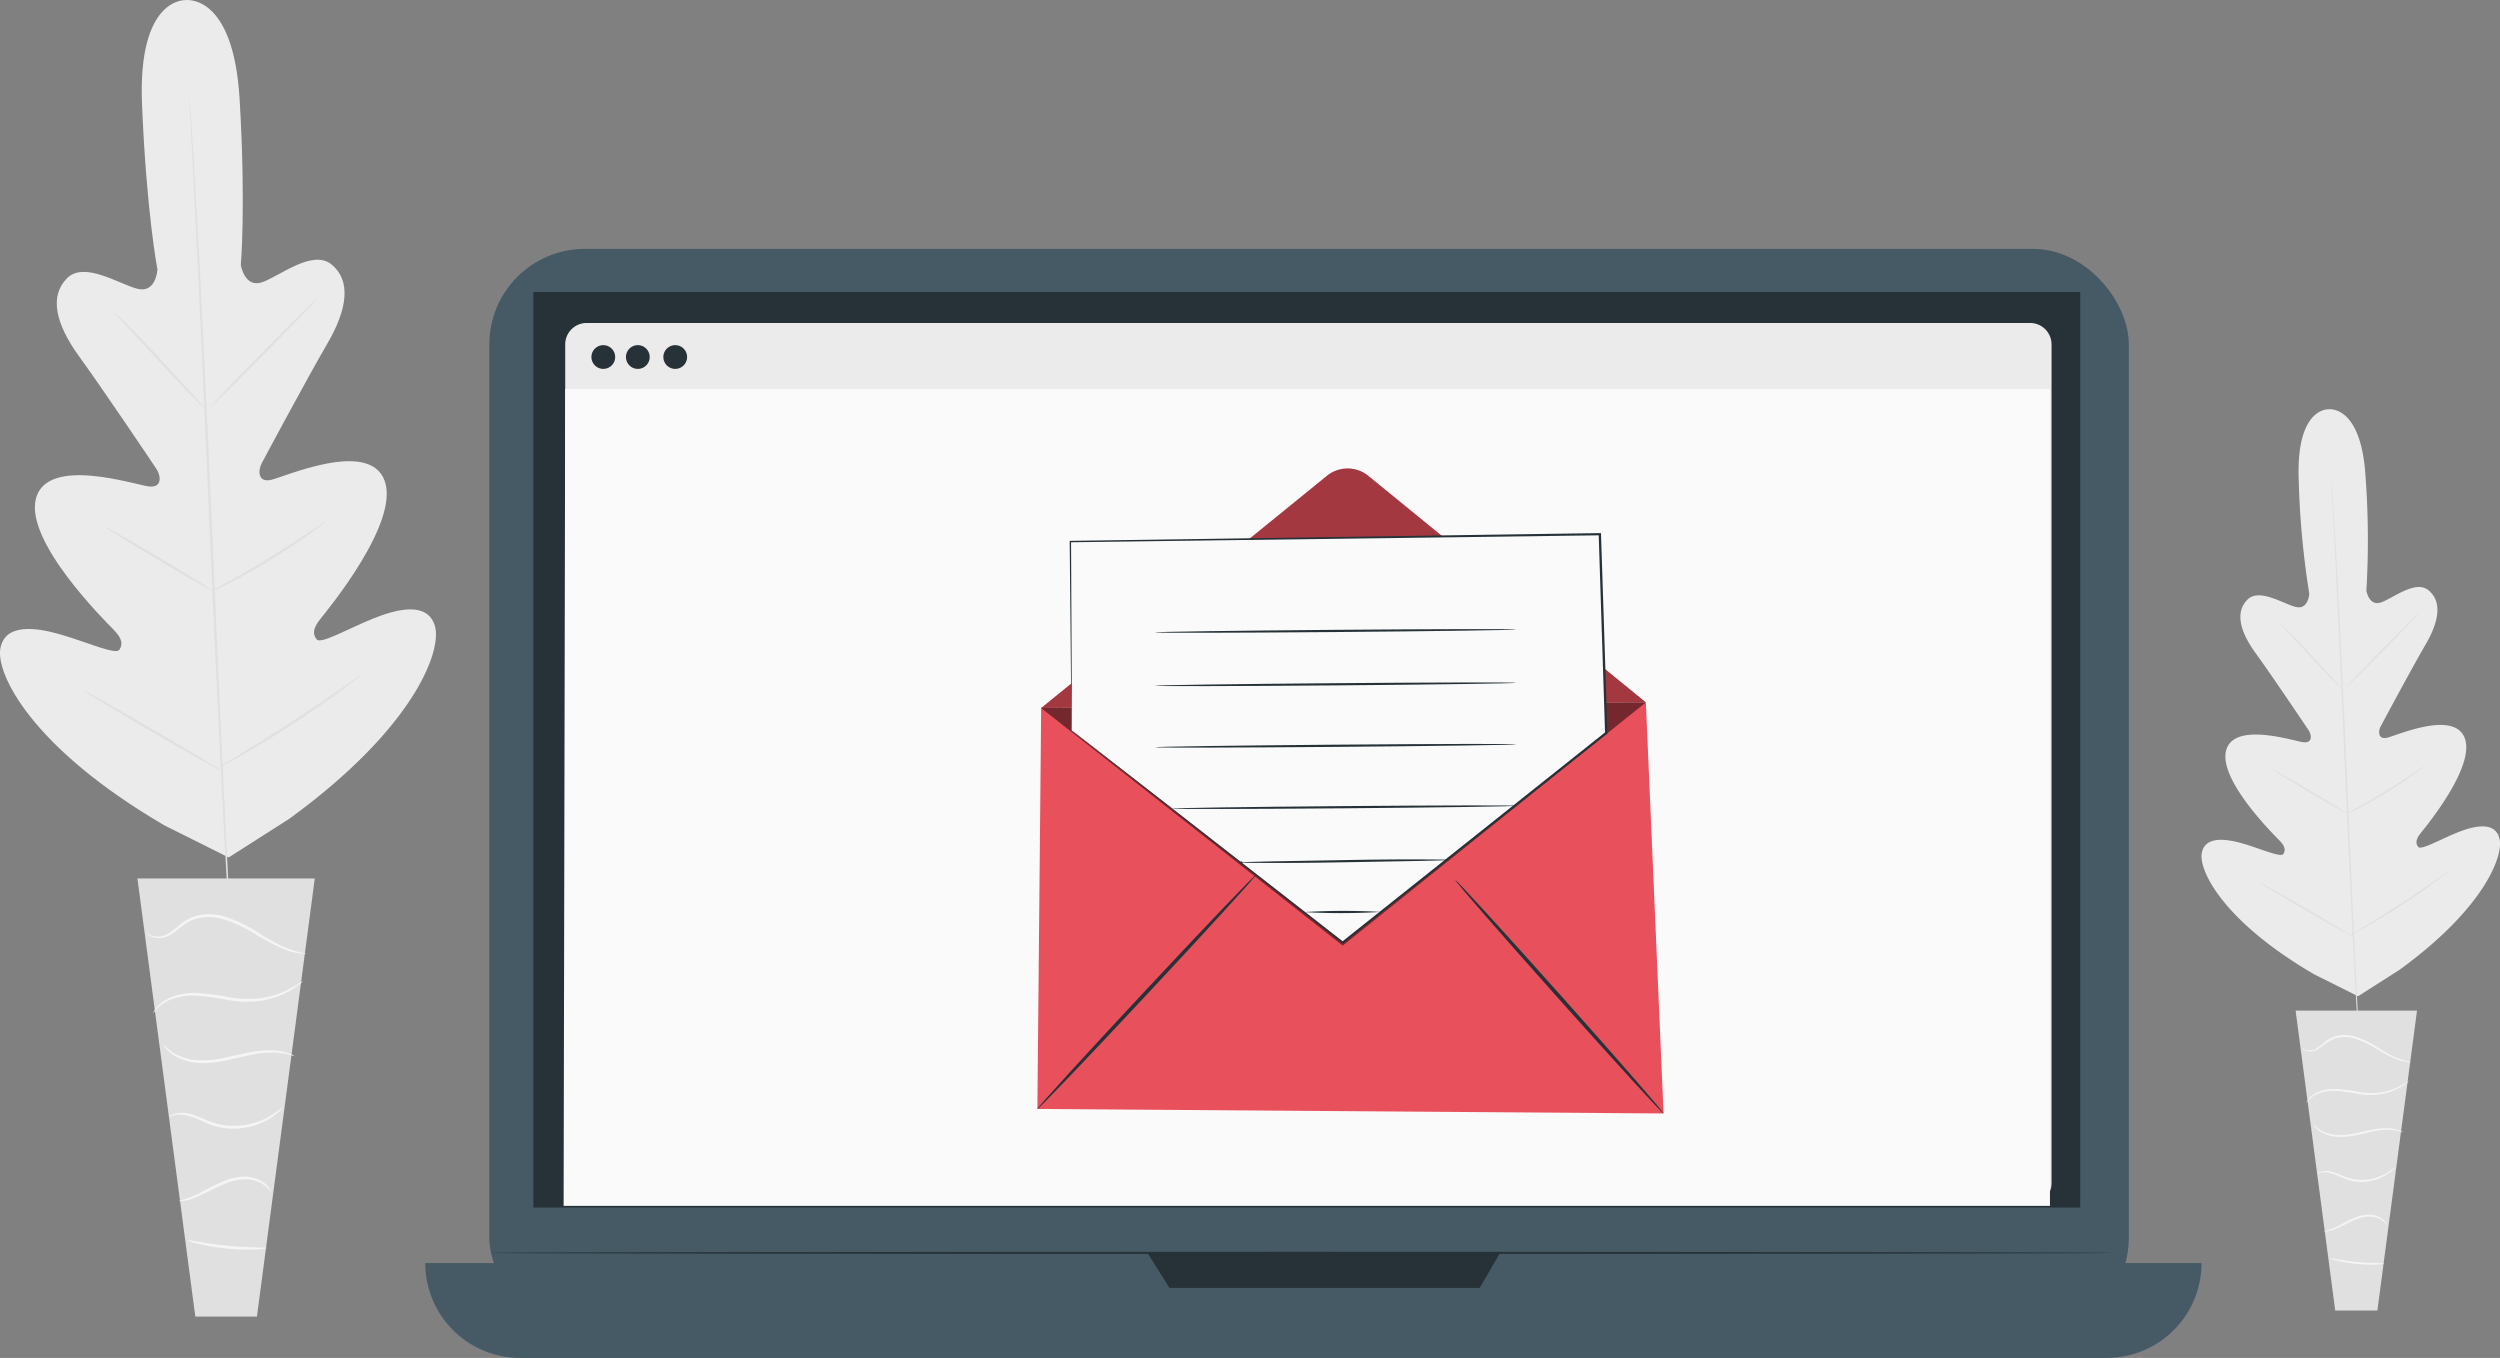
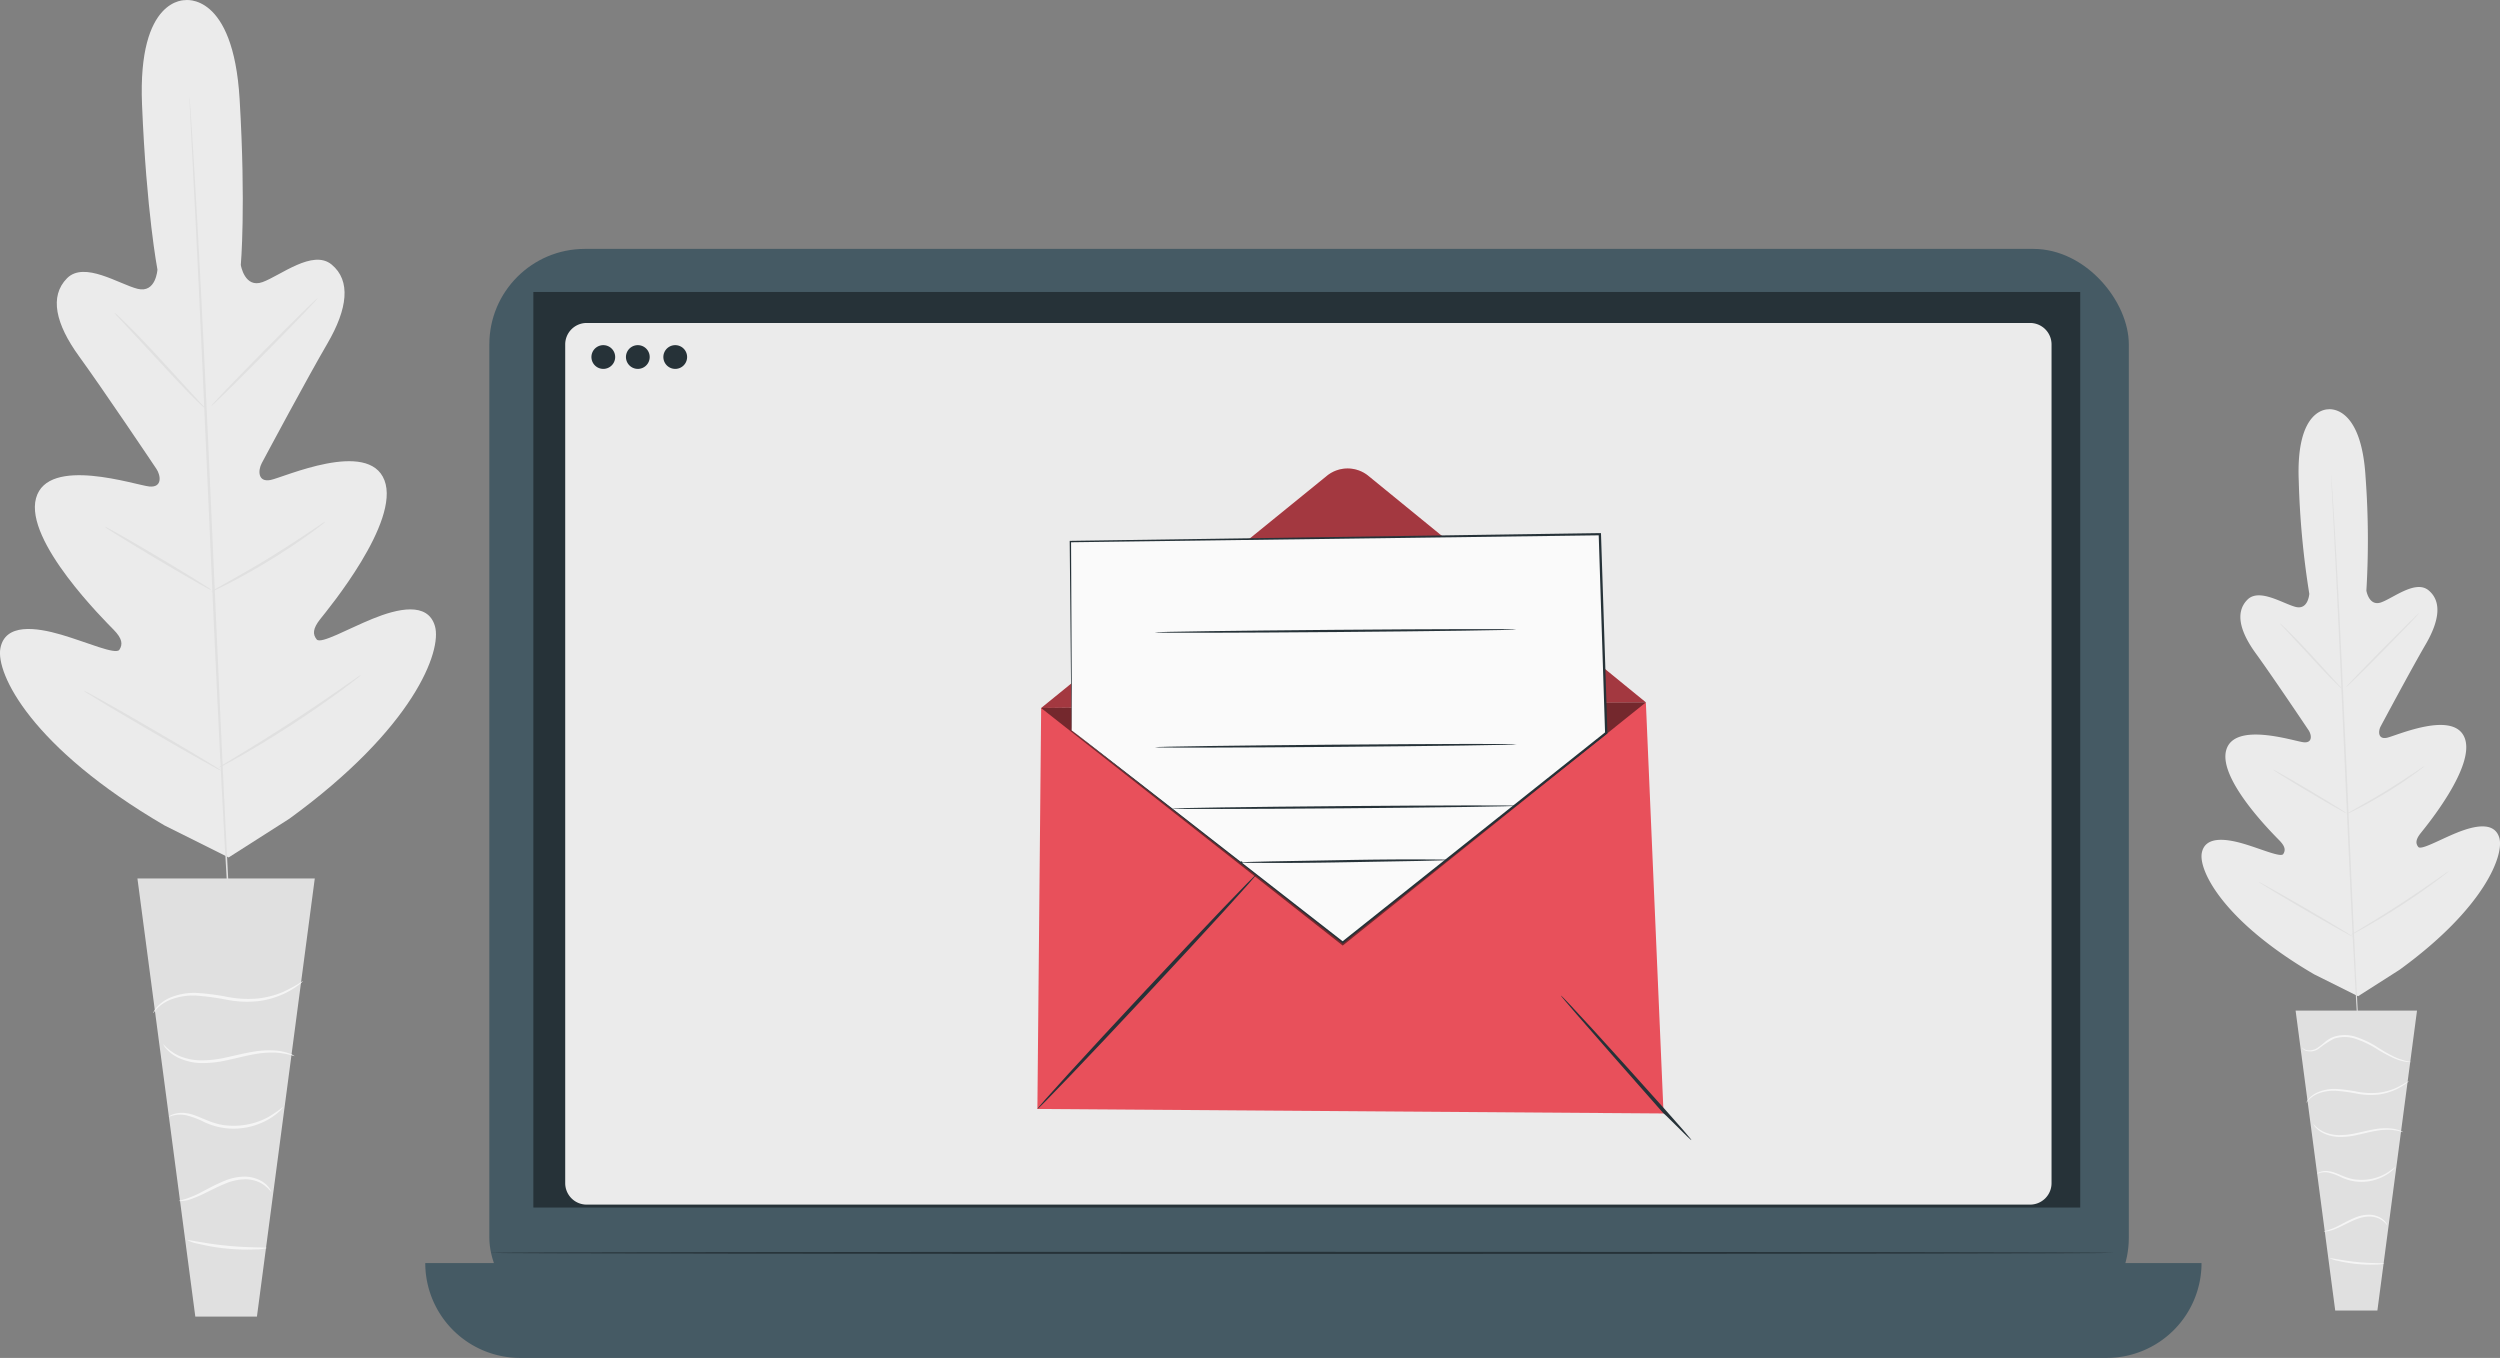
<svg xmlns="http://www.w3.org/2000/svg" width="381.419" height="207.174" viewBox="0 0 381.419 207.174">
  <rect x="0" y="0" width="381.419" height="207.174" fill="#808080" stroke="none" />
  <defs>
    <style>.a{fill:#ebebeb;}.b{fill:#e0e0e0;}.c{fill:#f5f5f5;}.d{fill:#455a64;}.e{fill:#263238;}.f{fill:#fafafa;}.g{fill:#e8505b;}.h{opacity:0.3;}.i{opacity:0.5;}.j{isolation:isolate;}</style>
  </defs>
  <g transform="translate(-1056.975 -7128)">
    <g transform="translate(1056.975 7128)">
      <g transform="translate(0 0)">
        <path class="a" d="M75.277,198.1s-7.328-.527-6.654,15.912,2.352,25.2,2.352,25.2-.216,3.645-3.039,2.929-8.133-4.262-10.756-1.61c-2.721,2.749-1.753,6.967,1.855,11.936s11.113,16.144,11.788,17.157c.663.994.928,2.859-1.073,2.68s-15.508-4.758-17.3,1.782,10.537,18.729,11.859,20.087,1.393,2.215.857,3.037-4.932-1.145-8.827-2.289-8.612-1.789-9.328,2.07,4.713,15.154,25.045,27.024l9.781,4.883,9.258-5.905c19.041-13.844,23.313-25.625,22.216-29.393s-5.727-2.655-9.488-1.127-7.937,3.926-8.554,3.161-.63-1.624.549-3.108,12.225-14.845,9.791-21.173-15.416-.421-17.389-.043-1.9-1.5-1.335-2.56c.57-1.075,6.92-12.946,10.013-18.25s3.633-9.6.651-12.062c-2.875-2.376-7.8,1.684-10.541,2.679s-3.316-2.612-3.316-2.612.793-8.879-.18-25.3-8.387-15.1-8.387-15.1" transform="translate(-46.955 -198.078)" />
        <g transform="translate(28.899 14.749)">
          <path class="b" d="M78.186,214.016s.019.116.039.343.044.577.078,1.009c.062.905.15,2.21.264,3.882.224,3.371.513,8.253.846,14.285.67,12.065,1.454,28.739,2.258,47.156s1.547,35.1,2.15,47.167c.306,6.021.554,10.9.726,14.289.083,1.674.148,2.98.193,3.886.018.431.031.767.041,1.011.007.228,0,.345,0,.345s-.019-.116-.039-.343-.044-.577-.078-1.009c-.062-.9-.15-2.209-.264-3.881-.224-3.371-.513-8.252-.846-14.284-.67-12.065-1.454-28.741-2.259-47.165s-1.546-35.091-2.149-47.158c-.306-6.021-.554-10.9-.727-14.29-.082-1.674-.148-2.98-.192-3.886-.018-.432-.031-.767-.041-1.011C78.179,214.134,78.186,214.016,78.186,214.016Z" transform="translate(-78.183 -214.016)" />
        </g>
        <g transform="translate(17.454 47.711)">
          <path class="b" d="M65.817,249.636a3.258,3.258,0,0,1,.608.506c.377.342.905.853,1.552,1.491,1.291,1.279,3.027,3.092,4.9,5.128l4.783,5.234,1.456,1.58a3.238,3.238,0,0,1,.51.6,3.249,3.249,0,0,1-.613-.5c-.376-.343-.9-.854-1.545-1.5-1.279-1.292-2.99-3.127-4.868-5.163l-4.819-5.2-1.465-1.573A3.139,3.139,0,0,1,65.817,249.636Z" transform="translate(-65.816 -249.635)" />
        </g>
        <g transform="translate(32.237 45.462)">
          <path class="b" d="M81.792,263.675c-.073-.072,3.5-3.818,7.989-8.366s8.182-8.175,8.256-8.1-3.5,3.817-7.989,8.367S81.866,263.748,81.792,263.675Z" transform="translate(-81.791 -247.205)" />
        </g>
        <g transform="translate(32.198 79.581)">
          <path class="b" d="M81.749,294.768a3.345,3.345,0,0,1,.682-.433l1.913-1.074c1.614-.907,3.84-2.167,6.245-3.646s4.544-2.881,6.083-3.911l1.825-1.218a3.307,3.307,0,0,1,.695-.411,3.359,3.359,0,0,1-.61.529c-.408.321-1.006.774-1.759,1.316-1.5,1.088-3.621,2.536-6.038,4.014s-4.665,2.711-6.315,3.559c-.826.422-1.5.754-1.971.97A3.316,3.316,0,0,1,81.749,294.768Z" transform="translate(-81.749 -284.073)" />
        </g>
        <g transform="translate(15.994 80.354)">
          <path class="b" d="M64.239,284.912a2.846,2.846,0,0,1,.676.317c.423.225,1.029.562,1.774.986,1.489.846,3.532,2.037,5.778,3.372s4.268,2.563,5.723,3.468c.727.452,1.312.824,1.712,1.087a2.878,2.878,0,0,1,.6.442,2.848,2.848,0,0,1-.676-.317c-.423-.225-1.029-.562-1.773-.985-1.489-.847-3.533-2.038-5.779-3.373s-4.268-2.562-5.723-3.467c-.726-.453-1.312-.825-1.712-1.088A2.88,2.88,0,0,1,64.239,284.912Z" transform="translate(-64.238 -284.909)" />
        </g>
        <g transform="translate(12.78 105.373)">
          <path class="b" d="M60.766,311.946a4.637,4.637,0,0,1,.861.416l2.277,1.256c1.914,1.074,4.545,2.581,7.438,4.265s5.505,3.228,7.386,4.361l2.216,1.359a4.641,4.641,0,0,1,.787.542,4.67,4.67,0,0,1-.86-.416l-2.277-1.256c-1.914-1.074-4.546-2.581-7.44-4.265s-5.5-3.227-7.384-4.36l-2.216-1.359A4.7,4.7,0,0,1,60.766,311.946Z" transform="translate(-60.766 -311.943)" />
        </g>
        <g transform="translate(33.325 102.97)">
          <path class="b" d="M82.967,323.517a5.462,5.462,0,0,1,.85-.57l2.377-1.447c2.006-1.222,4.772-2.92,7.773-4.878s5.68-3.794,7.608-5.137l2.286-1.588a5.441,5.441,0,0,1,.864-.548,5.276,5.276,0,0,1-.778.665c-.515.409-1.272.987-2.217,1.686-1.891,1.4-4.547,3.277-7.558,5.235s-5.8,3.627-7.844,4.793c-1.023.58-1.855,1.041-2.439,1.346A5.336,5.336,0,0,1,82.967,323.517Z" transform="translate(-82.967 -309.347)" />
        </g>
        <g transform="translate(20.967 134.02)">
          <path class="b" d="M96.671,342.9H69.612l8.832,66.853h9.4Z" transform="translate(-69.612 -342.899)" />
          <g transform="translate(1.402 5.462)">
-             <path class="c" d="M71.129,351.557c-.01.007.031.1.145.239a1.706,1.706,0,0,0,.652.466,3.274,3.274,0,0,0,2.858-.351c1.093-.6,2.044-1.787,3.509-2.31a7.682,7.682,0,0,1,4.975.1,21.245,21.245,0,0,1,4.634,2.245,32.283,32.283,0,0,0,3.768,2.022,10.411,10.411,0,0,0,2.779.8,5.146,5.146,0,0,0,.785.053c.18,0,.274-.007.275-.023a14.069,14.069,0,0,1-3.712-1.118,37.041,37.041,0,0,1-3.685-2.086,20.569,20.569,0,0,0-4.712-2.317,7.939,7.939,0,0,0-5.252-.057,6.893,6.893,0,0,0-1.977,1.222,15.546,15.546,0,0,1-1.549,1.2,3.177,3.177,0,0,1-2.635.457A2.711,2.711,0,0,1,71.129,351.557Z" transform="translate(-71.127 -348.801)" />
-           </g>
+             </g>
          <g transform="translate(2.389 15.624)">
            <path class="c" d="M72.2,364.69c.036.022.215-.276.638-.717A6.017,6.017,0,0,1,75,362.6a9.673,9.673,0,0,1,3.763-.566,39.611,39.611,0,0,1,4.709.641,16.17,16.17,0,0,0,4.82.2,13.258,13.258,0,0,0,3.794-1.083,12.009,12.009,0,0,0,2.28-1.357,3.225,3.225,0,0,0,.723-.65,24.063,24.063,0,0,1-3.128,1.72,13.875,13.875,0,0,1-3.717.965,16.615,16.615,0,0,1-4.7-.232,35.477,35.477,0,0,0-4.766-.612,9.517,9.517,0,0,0-3.892.684,5.678,5.678,0,0,0-2.171,1.544,3.869,3.869,0,0,0-.41.6C72.218,364.6,72.183,364.682,72.2,364.69Z" transform="translate(-72.193 -359.783)" />
          </g>
          <g transform="translate(3.923 25.257)">
            <path class="c" d="M93.922,372.058a2.284,2.284,0,0,0-.746-.388,8,8,0,0,0-2.242-.48,14.284,14.284,0,0,0-3.391.193c-1.262.2-2.614.553-4.035.855a17.012,17.012,0,0,1-4.03.454,8.776,8.776,0,0,1-3.2-.691,7.4,7.4,0,0,1-2.426-1.806,2.1,2.1,0,0,0,.458.706,5.738,5.738,0,0,0,1.837,1.383,8.65,8.65,0,0,0,3.313.815,16.33,16.33,0,0,0,4.138-.429c1.436-.305,2.779-.664,4.014-.887a15.55,15.55,0,0,1,3.3-.283A12.44,12.44,0,0,1,93.922,372.058Z" transform="translate(-73.851 -370.192)" />
          </g>
          <g transform="translate(4.782 34.821)">
            <path class="c" d="M74.78,382.1a4.389,4.389,0,0,1,2.627-.265,12.666,12.666,0,0,1,2.748,1.024,10.444,10.444,0,0,0,3.567.983,10.7,10.7,0,0,0,6.473-1.5,9.184,9.184,0,0,0,1.611-1.238c.329-.351.5-.552.477-.574a23.476,23.476,0,0,1-2.244,1.543,11.1,11.1,0,0,1-6.277,1.33c-2.562-.146-4.528-1.674-6.3-1.876a4.023,4.023,0,0,0-2.041.177A1.342,1.342,0,0,0,74.78,382.1Z" transform="translate(-74.779 -380.527)" />
          </g>
          <g transform="translate(6.29 45.488)">
            <path class="c" d="M76.409,395.792a5.186,5.186,0,0,0,2.256-.449c1.359-.454,3.043-1.5,5.009-2.278a8.145,8.145,0,0,1,2.875-.6,5.286,5.286,0,0,1,2.312.527,5.113,5.113,0,0,1,1.672,1.442,1.24,1.24,0,0,0-.257-.57,3.7,3.7,0,0,0-1.268-1.147,5.3,5.3,0,0,0-2.452-.659,8.044,8.044,0,0,0-3.038.6c-2.038.812-3.667,1.885-4.967,2.4C77.268,395.607,76.4,395.72,76.409,395.792Z" transform="translate(-76.409 -392.053)" />
          </g>
          <g transform="translate(7.616 55.179)">
            <path class="c" d="M77.842,402.543a6.31,6.31,0,0,0,1.714.556,31.493,31.493,0,0,0,8.624.848,6.314,6.314,0,0,0,1.789-.212c-.006-.133-2.742-.017-6.087-.354C80.536,403.061,77.875,402.413,77.842,402.543Z" transform="translate(-77.842 -402.526)" />
          </g>
        </g>
      </g>
    </g>
    <g transform="translate(1121.857 7165.974)">
      <g transform="translate(0 0)">
        <g transform="translate(9.776)">
          <rect class="d" width="250.131" height="165.409" rx="14.567" />
        </g>
        <g transform="translate(0 154.726)">
          <path class="d" d="M0,0H271a0,0,0,0,1,0,0V0a14.473,14.473,0,0,1-14.473,14.473H14.473A14.473,14.473,0,0,1,0,0V0A0,0,0,0,1,0,0Z" />
        </g>
        <g transform="translate(16.49 6.572)">
          <rect class="e" width="236.003" height="139.686" />
        </g>
        <g transform="translate(110.183 153.175)">
-           <path class="e" d="M330.245,391.773l3.363,5.349h47.32l3.123-5.349Z" transform="translate(-330.245 -391.773)" />
-         </g>
+           </g>
        <g transform="translate(21.108 11.301)">
          <g transform="translate(0.243)">
            <path class="a" d="M3.272,0H223.493a3.273,3.273,0,0,1,3.273,3.273V131.237a3.273,3.273,0,0,1-3.273,3.273H3.272A3.272,3.272,0,0,1,0,131.237V3.272A3.272,3.272,0,0,1,3.272,0Z" />
          </g>
          <g transform="translate(0 10.052)">
-             <path class="f" d="M420.079,313.781H193.313l.243-124.654H420.079Z" transform="translate(-193.313 -189.127)" />
-           </g>
+             </g>
          <g transform="translate(15.219 3.384)">
            <path class="e" d="M220.33,180.687a1.811,1.811,0,1,1-1.811-1.811A1.811,1.811,0,0,1,220.33,180.687Z" transform="translate(-216.709 -178.876)" />
          </g>
          <g transform="translate(4.243 3.384)">
            <path class="e" d="M203.457,180.687a1.811,1.811,0,1,1-1.811-1.811A1.811,1.811,0,0,1,203.457,180.687Z" transform="translate(-199.835 -178.876)" />
          </g>
          <g transform="translate(9.511 3.384)">
            <path class="e" d="M211.556,180.687a1.811,1.811,0,1,1-1.811-1.811A1.811,1.811,0,0,1,211.556,180.687Z" transform="translate(-207.934 -178.876)" />
          </g>
        </g>
        <g transform="translate(9.776 153.014)">
          <path class="e" d="M423.873,391.685c0,.09-55.517.163-123.985.163-68.491,0-124-.073-124-.163s55.505-.161,124-.161C368.356,391.524,423.873,391.6,423.873,391.685Z" transform="translate(-175.892 -391.524)" />
        </g>
      </g>
      <g transform="translate(93.391 33.503)">
        <g transform="translate(0.001 35.683)">
          <path class="g" d="M305.006,263.521l92.258-.862,2.7,62.719-95.533-.687Z" transform="translate(-304.433 -262.659)" />
        </g>
        <g transform="translate(0.574)">
          <path class="g" d="M305.314,244.35l43.59-35.422a5.014,5.014,0,0,1,6.333.007l42.334,34.553" transform="translate(-305.314 -207.805)" />
        </g>
        <g class="h" transform="translate(0.574)">
          <path d="M305.314,244.35l43.59-35.422a5.014,5.014,0,0,1,6.333.007l42.334,34.553" transform="translate(-305.314 -207.805)" />
        </g>
        <g transform="translate(0 62.014)">
          <path class="e" d="M304.432,338.838c-.115-.108,7.254-8.187,16.458-18.044s16.761-17.763,16.876-17.656-7.252,8.186-16.458,18.046S304.547,338.945,304.432,338.838Z" transform="translate(-304.431 -303.136)" />
        </g>
        <g transform="translate(63.757 62.794)">
-           <path class="e" d="M434.219,339.944c-.118.1-7.327-7.781-16.1-17.612s-15.793-17.89-15.675-17.995,7.325,7.78,16.1,17.614S434.337,339.839,434.219,339.944Z" transform="translate(-402.442 -304.335)" />
+           <path class="e" d="M434.219,339.944s-15.793-17.89-15.675-17.995,7.325,7.78,16.1,17.614S434.337,339.839,434.219,339.944Z" transform="translate(-402.442 -304.335)" />
        </g>
        <g class="i" transform="translate(0.574 35.683)">
          <path d="M397.572,262.659l-46.251,37.106-46.007-36.244" transform="translate(-305.314 -262.659)" />
        </g>
        <g transform="translate(4.914 9.854)">
          <g transform="translate(0.11 0.171)">
            <path class="f" d="M312.358,253.153l-.2-28.814,80.783-1.123.973,30.316-40.2,31.963Z" transform="translate(-312.154 -223.216)" />
          </g>
          <path class="e" d="M312.3,253.061s.267.193.766.576l2.2,1.7,8.362,6.493,30.1,23.465h-.172l40.187-31.985-.063.136c-.187-5.784-.382-11.851-.581-18.025-.133-4.156-.265-8.264-.394-12.291l.171.163L312.1,224.356l.107-.109c.042,9.06.074,16.254.1,21.193.005,2.465.009,4.366.012,5.659q0,.957,0,1.462c0,.329-.01.5-.01.5s-.01-.162-.017-.487-.014-.817-.024-1.451c-.016-1.291-.038-3.186-.068-5.645-.047-4.948-.116-12.155-.2-21.231v-.108h.109l80.782-1.183.165,0,.005.165c.13,4.027.262,8.135.4,12.291.2,6.175.392,12.242.577,18.026l0,.084-.066.053-40.222,31.941-.086.068-.086-.068-30.066-23.6-8.3-6.541-2.167-1.719C312.54,253.266,312.3,253.061,312.3,253.061Z" transform="translate(-311.985 -222.953)" />
        </g>
        <g transform="translate(17.884 24.503)">
          <path class="e" d="M387.109,245.528c0,.094-12.353.27-27.59.394s-27.595.149-27.6.055,12.351-.27,27.593-.394S387.108,245.435,387.109,245.528Z" transform="translate(-331.923 -245.472)" />
        </g>
        <g transform="translate(17.901 32.642)">
-           <path class="e" d="M387.135,258.04c0,.094-12.353.27-27.59.394s-27.595.149-27.6.055,12.351-.27,27.593-.394S387.134,257.947,387.135,258.04Z" transform="translate(-331.949 -257.984)" />
-         </g>
+           </g>
        <g transform="translate(17.92 42.023)">
          <path class="e" d="M387.165,272.462c0,.094-12.353.27-27.59.394s-27.595.149-27.6.055,12.351-.27,27.593-.394S387.164,272.368,387.165,272.462Z" transform="translate(-331.979 -272.405)" />
        </g>
        <g transform="translate(20.477 51.402)">
          <path class="e" d="M388.558,286.881c0,.094-11.785.265-26.322.384s-26.326.139-26.327.046,11.783-.265,26.324-.384S388.557,286.788,388.558,286.881Z" transform="translate(-335.909 -286.823)" />
        </g>
        <g transform="translate(30.958 59.638)">
          <path class="e" d="M383.873,299.562a1.182,1.182,0,0,1-.323.037l-.928.04-3.413.085-11.259.2c-4.4.083-8.382.109-11.264.105l-3.414-.022-.928-.024a.163.163,0,1,1,0-.068l.928-.04,3.413-.085,11.26-.2c4.4-.083,8.38-.109,11.262-.105l3.414.023.929.023A1.174,1.174,0,0,1,383.873,299.562Z" transform="translate(-352.021 -299.485)" />
        </g>
        <g transform="translate(40.66 67.495)">
-           <path class="e" d="M378.7,311.72a102.208,102.208,0,0,1-11.767.024,102.208,102.208,0,0,1,11.767-.024Z" transform="translate(-366.936 -311.562)" />
-         </g>
+           </g>
      </g>
    </g>
    <g class="j" transform="translate(1392.854 7190.428)">
      <g transform="translate(0 0)">
        <path class="a" d="M66.345,198.1s-5.017-.361-4.555,10.893a130.328,130.328,0,0,0,1.61,17.249s-.148,2.5-2.081,2.005-5.568-2.918-7.364-1.1c-1.863,1.882-1.2,4.77,1.27,8.172s7.608,11.052,8.07,11.746.635,1.957-.734,1.835-10.617-3.257-11.842,1.22,7.214,12.822,8.119,13.752.953,1.517.587,2.079-3.376-.784-6.043-1.567-5.9-1.225-6.386,1.417,3.227,10.374,17.146,18.5l6.7,3.343,6.338-4.043c13.036-9.478,15.96-17.543,15.209-20.123s-3.921-1.818-6.5-.772-5.434,2.688-5.856,2.164-.431-1.112.376-2.128,8.369-10.163,6.7-14.495-10.554-.288-11.9-.029-1.3-1.03-.914-1.752,4.738-8.863,6.855-12.494,2.487-6.571.446-8.258c-1.968-1.627-5.343,1.153-7.217,1.834s-2.27-1.788-2.27-1.788a130.336,130.336,0,0,0-.124-17.323c-.666-11.244-5.742-10.336-5.742-10.336" transform="translate(-46.955 -198.078)" />
        <g transform="translate(19.784 10.097)">
          <path class="b" d="M78.185,214.016s.013.079.027.235.03.4.053.691c.042.62.1,1.513.181,2.658.153,2.308.351,5.65.579,9.779.459,8.26,1,19.675,1.546,32.284s1.059,24.029,1.472,32.291c.21,4.122.38,7.461.5,9.783.057,1.146.1,2.04.132,2.66.012.3.021.525.028.692s0,.236,0,.236-.013-.079-.027-.235-.03-.4-.053-.691c-.042-.619-.1-1.512-.181-2.657-.153-2.308-.351-5.649-.579-9.779-.459-8.26-1-19.676-1.546-32.289s-1.059-24.024-1.471-32.285c-.21-4.122-.379-7.461-.5-9.783-.056-1.146-.1-2.04-.132-2.66-.012-.3-.022-.525-.028-.692S78.185,214.016,78.185,214.016Z" transform="translate(-78.183 -214.016)" />
        </g>
        <g transform="translate(11.949 32.663)">
          <path class="b" d="M65.816,249.635a2.23,2.23,0,0,1,.416.347c.258.234.62.584,1.062,1.021.884.876,2.072,2.117,3.358,3.51l3.275,3.583,1,1.081a2.218,2.218,0,0,1,.349.414,2.227,2.227,0,0,1-.419-.343c-.257-.235-.619-.585-1.057-1.026-.876-.884-2.047-2.141-3.332-3.535l-3.3-3.558-1-1.077A2.148,2.148,0,0,1,65.816,249.635Z" transform="translate(-65.816 -249.635)" />
        </g>
        <g transform="translate(22.07 31.124)">
          <path class="b" d="M81.792,258.48c-.05-.049,2.4-2.614,5.469-5.727s5.6-5.6,5.652-5.547-2.4,2.613-5.469,5.728S81.842,258.53,81.792,258.48Z" transform="translate(-81.791 -247.205)" />
        </g>
        <g transform="translate(22.043 54.482)">
          <path class="b" d="M81.749,291.395a2.291,2.291,0,0,1,.467-.3l1.31-.736c1.1-.621,2.629-1.484,4.275-2.5s3.111-1.972,4.164-2.677l1.249-.834a2.268,2.268,0,0,1,.476-.281,2.3,2.3,0,0,1-.418.362c-.279.22-.689.53-1.2.9-1.028.745-2.479,1.736-4.134,2.748s-3.194,1.856-4.323,2.437c-.566.289-1.026.516-1.349.664A2.271,2.271,0,0,1,81.749,291.395Z" transform="translate(-81.749 -284.073)" />
        </g>
        <g transform="translate(10.95 55.012)">
          <path class="b" d="M64.239,284.911a1.948,1.948,0,0,1,.463.217c.29.154.7.385,1.215.675,1.019.579,2.418,1.394,3.956,2.309s2.922,1.755,3.918,2.374c.5.309.9.564,1.172.744a1.972,1.972,0,0,1,.412.3,1.948,1.948,0,0,1-.463-.217c-.29-.154-.7-.385-1.214-.674-1.019-.58-2.419-1.4-3.957-2.309s-2.922-1.754-3.918-2.373c-.5-.31-.9-.564-1.172-.745A1.972,1.972,0,0,1,64.239,284.911Z" transform="translate(-64.238 -284.909)" />
        </g>
        <g transform="translate(8.749 72.139)">
          <path class="b" d="M60.766,311.945a3.174,3.174,0,0,1,.589.284l1.559.86c1.31.736,3.111,1.767,5.092,2.92s3.769,2.21,5.056,2.985l1.517.93a3.181,3.181,0,0,1,.539.371,3.2,3.2,0,0,1-.589-.285l-1.559-.86c-1.31-.736-3.112-1.767-5.094-2.92s-3.768-2.209-5.055-2.985l-1.517-.93A3.217,3.217,0,0,1,60.766,311.945Z" transform="translate(-60.766 -311.943)" />
        </g>
        <g transform="translate(22.815 70.494)">
          <path class="b" d="M82.967,319.048a3.737,3.737,0,0,1,.582-.39l1.628-.991c1.374-.837,3.267-2,5.322-3.339s3.889-2.6,5.208-3.517l1.565-1.087a3.723,3.723,0,0,1,.592-.375,3.616,3.616,0,0,1-.533.456c-.353.28-.87.676-1.518,1.154-1.294.958-3.113,2.243-5.174,3.584s-3.971,2.483-5.37,3.281c-.7.4-1.27.713-1.67.921A3.652,3.652,0,0,1,82.967,319.048Z" transform="translate(-82.967 -309.347)" />
        </g>
        <g transform="translate(14.354 91.751)">
          <path class="b" d="M88.137,342.9H69.612l6.046,45.768h6.432Z" transform="translate(-69.612 -342.899)" />
          <g transform="translate(0.96 3.739)">
            <path class="c" d="M71.128,350.688c-.007.005.021.065.1.163a1.168,1.168,0,0,0,.447.319,2.242,2.242,0,0,0,1.956-.24,14.863,14.863,0,0,1,2.4-1.581,5.259,5.259,0,0,1,3.406.068,14.542,14.542,0,0,1,3.172,1.537,22.1,22.1,0,0,0,2.58,1.384,7.127,7.127,0,0,0,1.9.55,3.523,3.523,0,0,0,.537.036c.124,0,.188-.005.188-.016a9.629,9.629,0,0,1-2.541-.765,25.349,25.349,0,0,1-2.523-1.428,14.079,14.079,0,0,0-3.226-1.586,5.435,5.435,0,0,0-3.6-.039,4.718,4.718,0,0,0-1.353.837,10.644,10.644,0,0,1-1.061.822,2.175,2.175,0,0,1-1.8.313A1.856,1.856,0,0,1,71.128,350.688Z" transform="translate(-71.127 -348.801)" />
          </g>
          <g transform="translate(1.635 10.696)">
            <path class="c" d="M72.195,363.142c.025.015.147-.189.437-.491a4.12,4.12,0,0,1,1.48-.939,6.622,6.622,0,0,1,2.576-.388,27.125,27.125,0,0,1,3.223.439,11.072,11.072,0,0,0,3.3.137,9.078,9.078,0,0,0,2.6-.741,8.224,8.224,0,0,0,1.561-.929,2.208,2.208,0,0,0,.495-.445,16.476,16.476,0,0,1-2.141,1.178,9.5,9.5,0,0,1-2.545.661,11.377,11.377,0,0,1-3.22-.159,24.265,24.265,0,0,0-3.263-.419,6.514,6.514,0,0,0-2.665.468,3.887,3.887,0,0,0-1.486,1.057,2.647,2.647,0,0,0-.281.411C72.21,363.082,72.186,363.137,72.195,363.142Z" transform="translate(-72.193 -359.783)" />
          </g>
          <g transform="translate(2.686 17.291)">
            <path class="c" d="M87.592,371.469a1.563,1.563,0,0,0-.511-.265,5.473,5.473,0,0,0-1.535-.329,9.779,9.779,0,0,0-2.321.132c-.864.14-1.79.379-2.762.585a11.645,11.645,0,0,1-2.759.311,6.007,6.007,0,0,1-2.19-.473,5.062,5.062,0,0,1-1.661-1.237,1.437,1.437,0,0,0,.314.483,3.928,3.928,0,0,0,1.258.947,5.922,5.922,0,0,0,2.268.558,11.181,11.181,0,0,0,2.833-.294c.983-.209,1.9-.455,2.748-.607a10.646,10.646,0,0,1,2.262-.194A8.516,8.516,0,0,1,87.592,371.469Z" transform="translate(-73.851 -370.192)" />
          </g>
          <g transform="translate(3.274 23.839)">
            <path class="c" d="M74.78,381.6a3,3,0,0,1,1.8-.181,8.669,8.669,0,0,1,1.882.7,7.15,7.15,0,0,0,2.442.673,7.323,7.323,0,0,0,4.432-1.027,6.286,6.286,0,0,0,1.1-.848c.225-.24.341-.378.326-.393a16.075,16.075,0,0,1-1.536,1.056,7.6,7.6,0,0,1-4.3.91c-1.754-.1-3.1-1.146-4.316-1.284a2.755,2.755,0,0,0-1.4.121A.919.919,0,0,0,74.78,381.6Z" transform="translate(-74.779 -380.527)" />
          </g>
          <g transform="translate(4.306 31.142)">
            <path class="c" d="M76.409,394.613a3.55,3.55,0,0,0,1.545-.307c.931-.311,2.083-1.025,3.429-1.56a5.577,5.577,0,0,1,1.968-.412,3.619,3.619,0,0,1,1.583.361,3.5,3.5,0,0,1,1.145.987.849.849,0,0,0-.176-.39,2.534,2.534,0,0,0-.868-.786,3.629,3.629,0,0,0-1.679-.451,5.506,5.506,0,0,0-2.08.409c-1.4.556-2.511,1.291-3.4,1.643C77,394.486,76.4,394.564,76.409,394.613Z" transform="translate(-76.409 -392.053)" />
          </g>
          <g transform="translate(5.214 37.776)">
            <path class="c" d="M77.842,402.537a4.32,4.32,0,0,0,1.173.381,21.558,21.558,0,0,0,5.9.58,4.323,4.323,0,0,0,1.225-.145c0-.091-1.877-.011-4.167-.242S77.865,402.449,77.842,402.537Z" transform="translate(-77.842 -402.526)" />
          </g>
        </g>
      </g>
    </g>
  </g>
</svg>